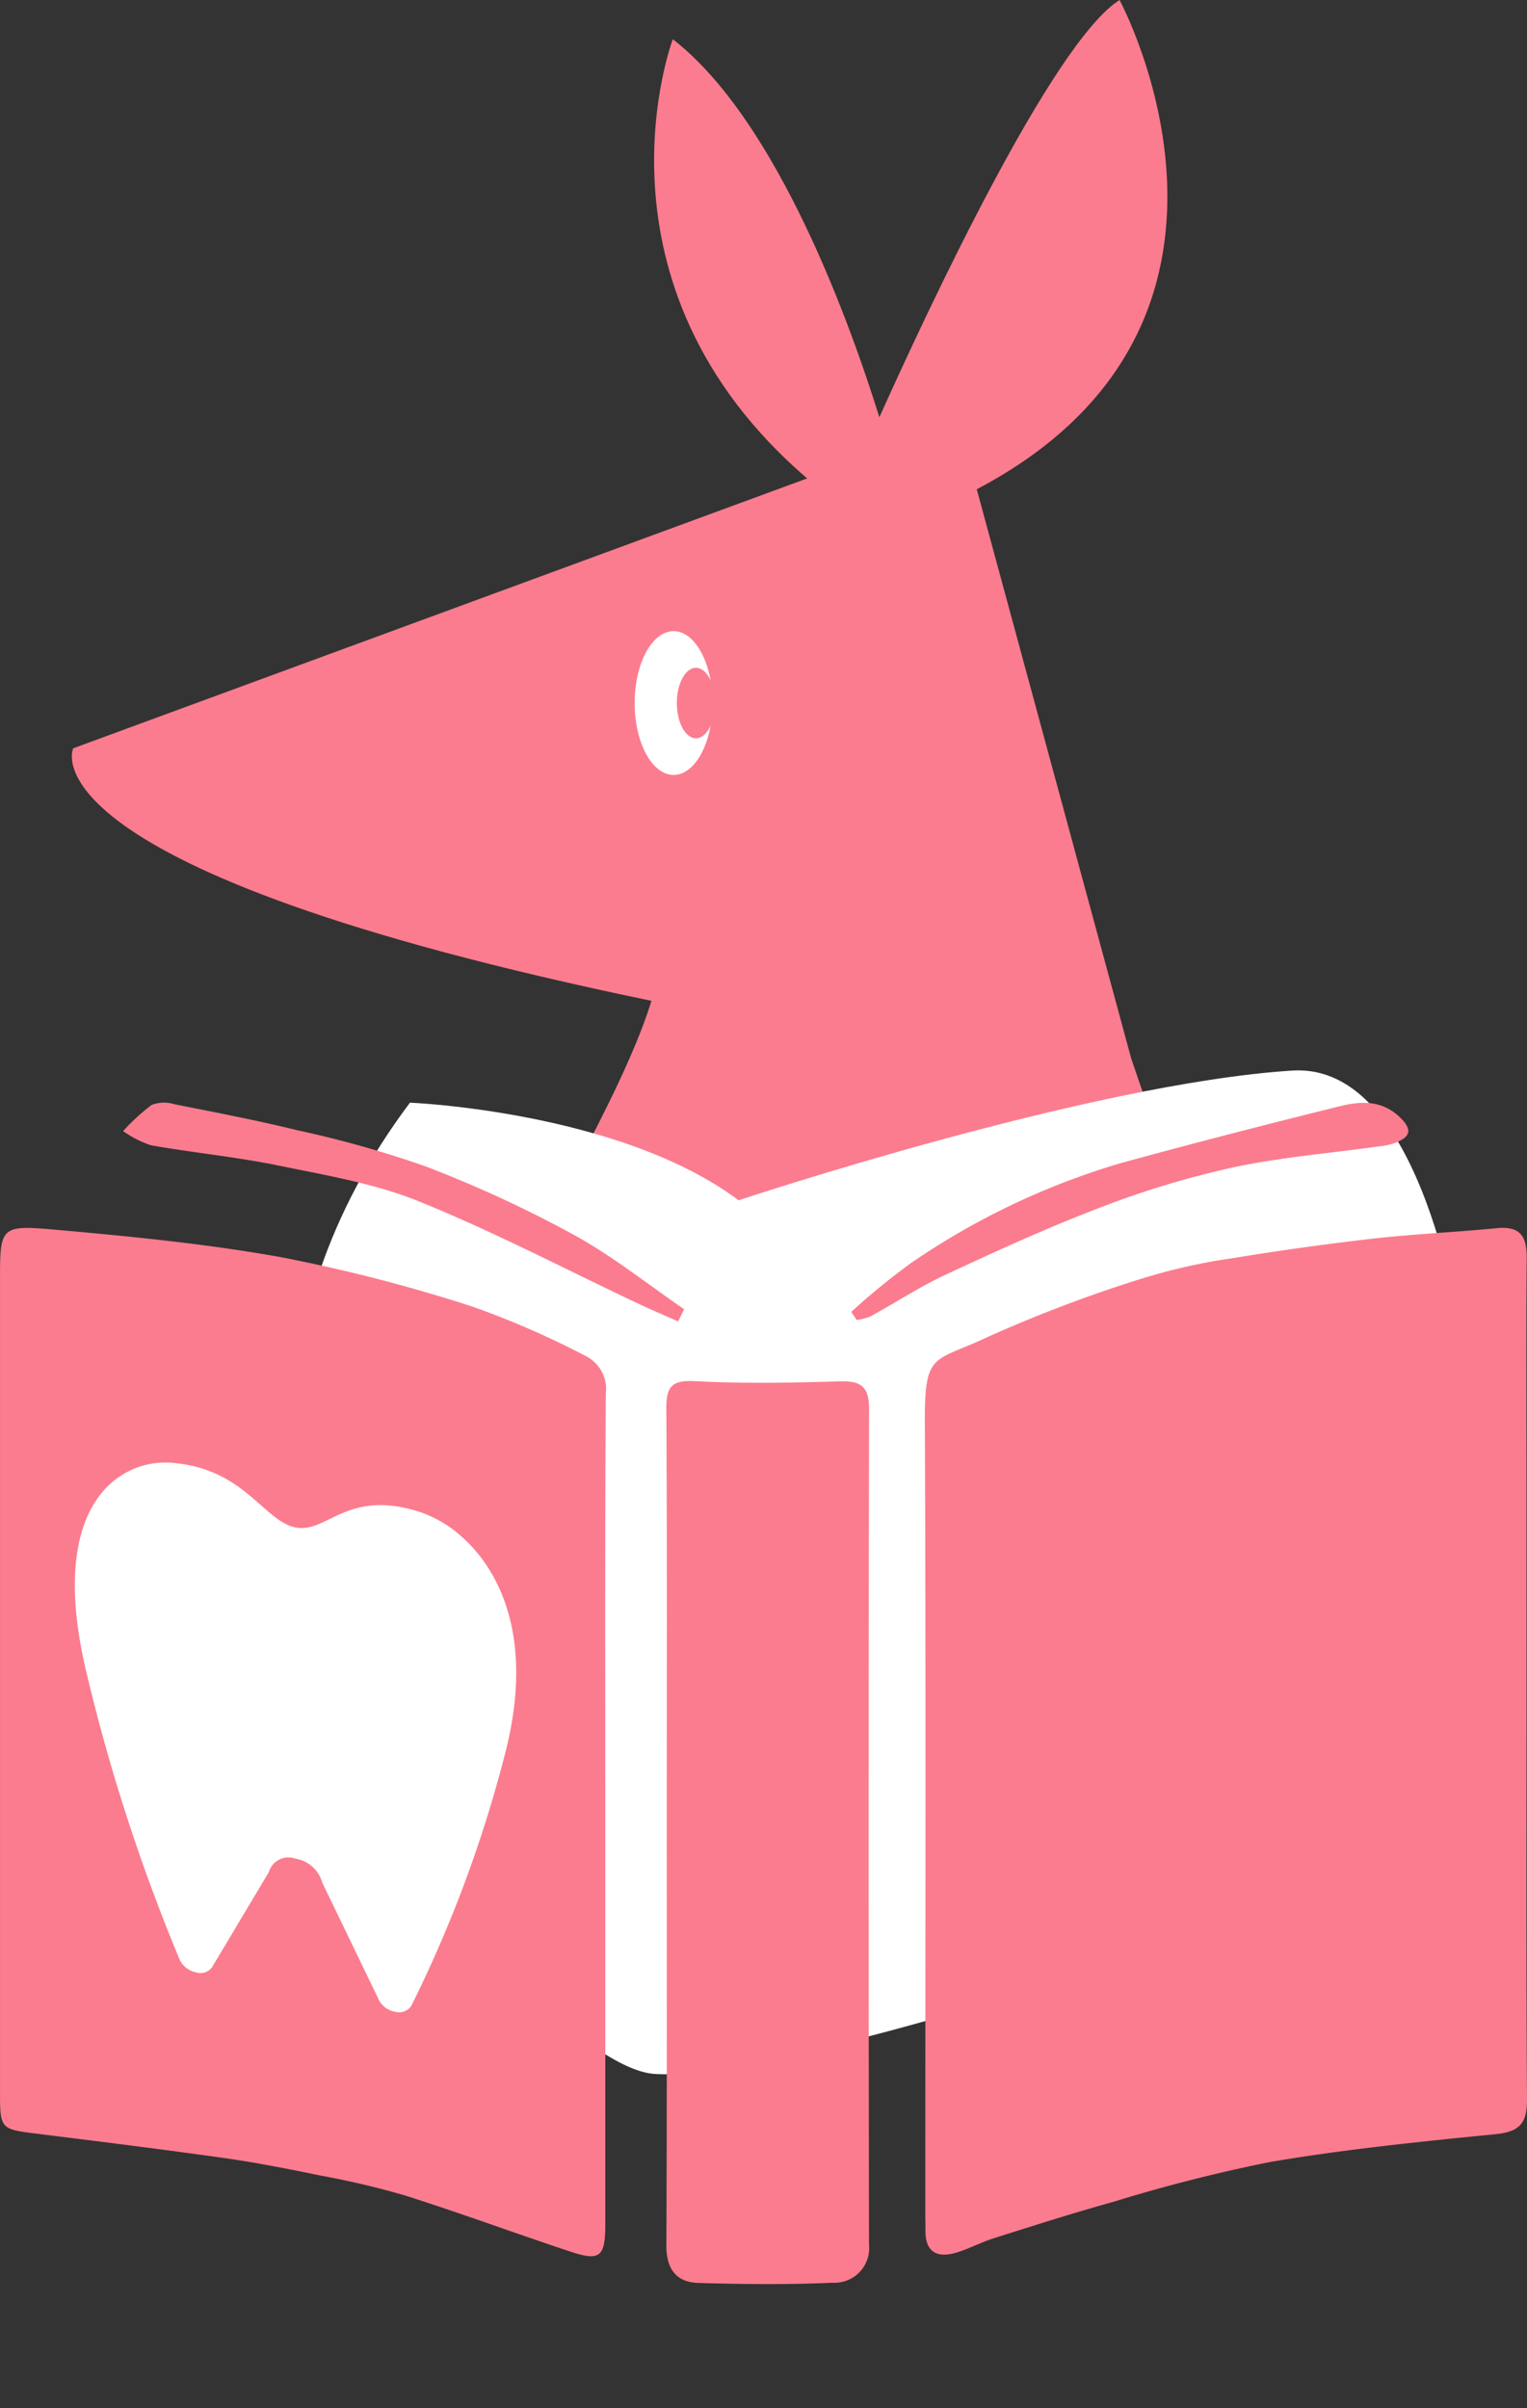
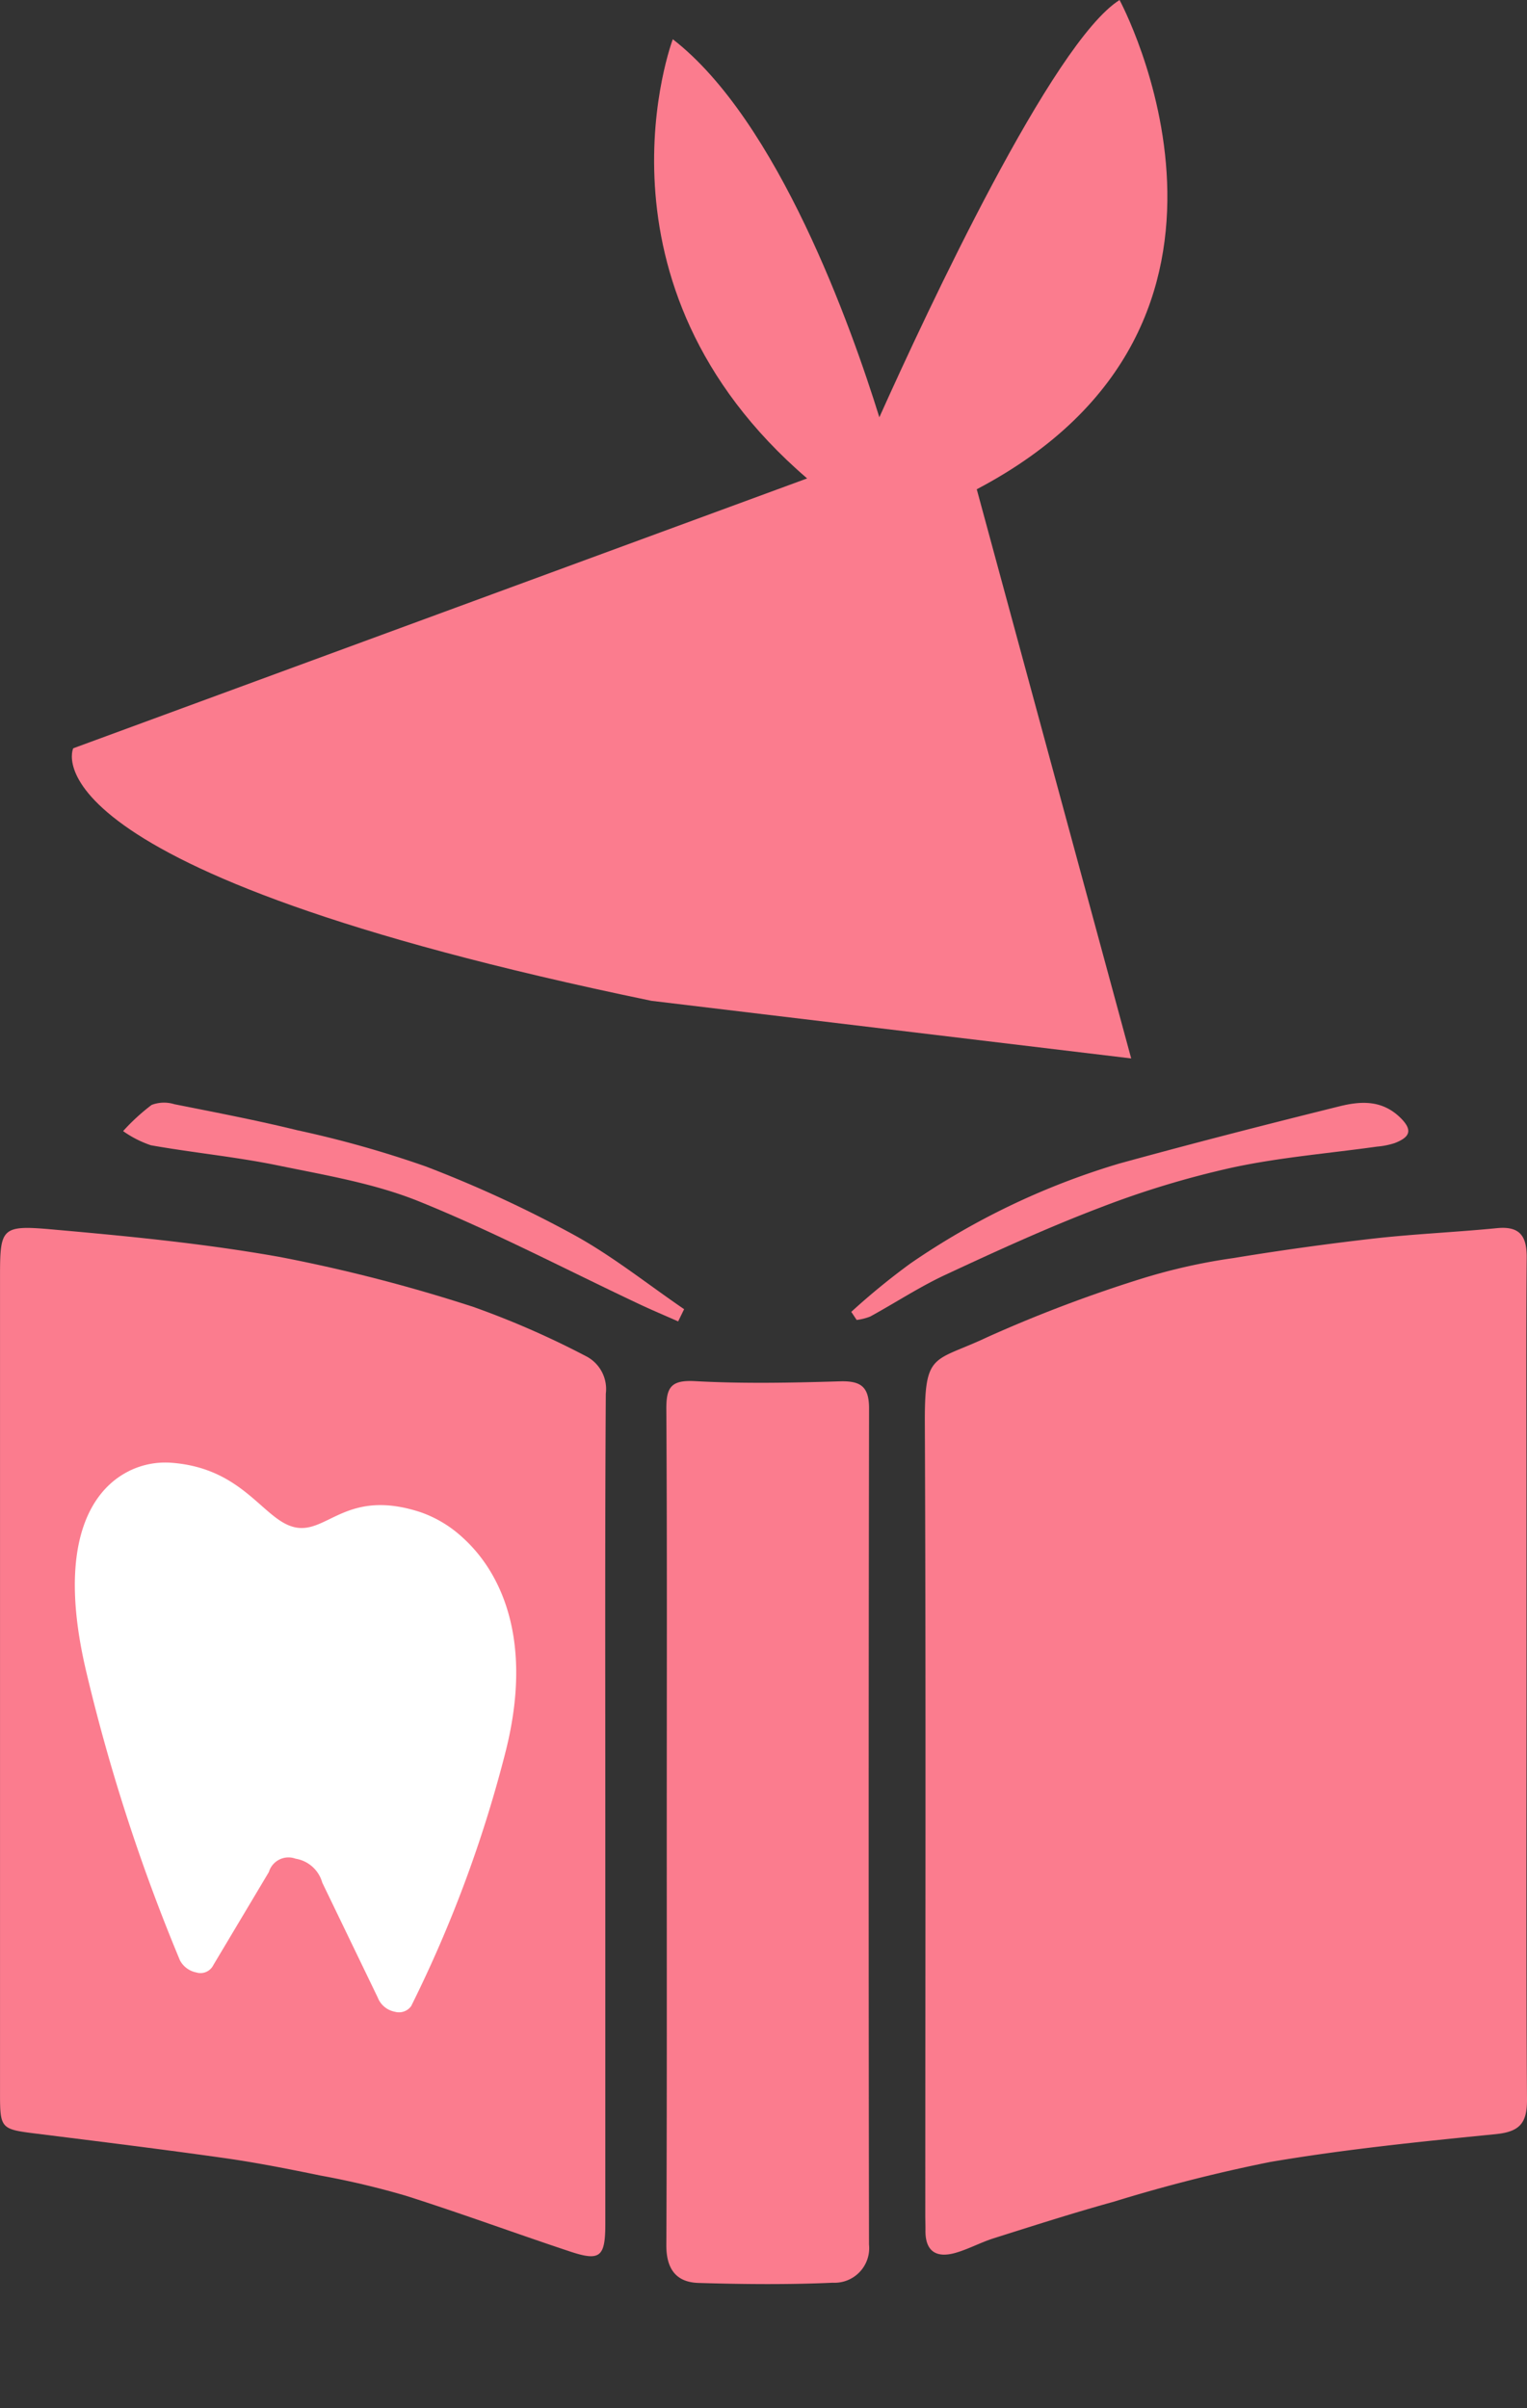
<svg xmlns="http://www.w3.org/2000/svg" width="137.278" height="216.542">
  <rect width="100%" height="100%" fill="#333333" stroke="none" />
  <g data-name="グループ 31" transform="translate(-1546.034 -848.731)">
-     <path data-name="パス 75" d="M1647.728 943.9l-13.883-51.177c28.511-15 12.838-43.991 12.838-43.991-6.025 3.795-17.287 27.918-21.595 37.519-2.518-8.109-9.1-26.656-18.569-33.992 0 0-8.324 21.959 12.077 39.489l-65.98 24.266s-5.176 10.878 51.986 22.706c-3.126 10.074-13.253 25.611-22.592 45.082 26.134.007 56.155.039 81.669.073-5.66-13.682-11.591-26.923-15.951-39.975z" fill="#fb7c8e" />
-     <ellipse data-name="楕円形 23" cx="3.503" cy="6.465" rx="3.503" ry="6.465" transform="translate(1603.089 905.48)" fill="#fff" />
+     <path data-name="パス 75" d="M1647.728 943.9l-13.883-51.177c28.511-15 12.838-43.991 12.838-43.991-6.025 3.795-17.287 27.918-21.595 37.519-2.518-8.109-9.1-26.656-18.569-33.992 0 0-8.324 21.959 12.077 39.489l-65.98 24.266s-5.176 10.878 51.986 22.706z" fill="#fb7c8e" />
    <ellipse data-name="楕円形 24" cx="1.718" cy="3.171" rx="1.718" ry="3.171" transform="translate(1606.882 908.774)" fill="#fb7c8e" />
-     <path data-name="パス 76" d="M1582.89 947.878s18.839.76 29.546 8.777c0 0 31.491-10.5 49.763-11.663s19.05 56.761 16.329 64.536-62.981 26.826-73.867 25.659-51.707-47.487-21.771-87.309z" fill="#fff" />
    <path data-name="パス 77" d="M1600.452 1011.718v36.983c0 2.965-.466 3.373-3.169 2.475-4.94-1.641-9.827-3.446-14.788-5.022a74.876 74.876 0 00-7.628-1.805c-2.866-.589-5.741-1.162-8.637-1.572-5.661-.8-11.336-1.5-17.01-2.21-3.083-.384-3.184-.453-3.184-3.56v-73.5c0-4.3.12-4.634 4.5-4.248 6.92.611 13.864 1.277 20.694 2.5a144.4 144.4 0 0117.356 4.482 78.035 78.035 0 0110.088 4.41 3.317 3.317 0 011.823 3.389c-.081 12.56-.045 25.118-.045 37.678z" fill="#fb7c8e" />
    <path data-name="パス 78" d="M1683.27 1000.013c0 12.487-.044 24.973.042 37.459.015 2.154-.639 2.935-2.826 3.152-6.771.674-13.556 1.361-20.259 2.5a143.136 143.136 0 00-14.076 3.577c-3.618 1-7.2 2.152-10.776 3.282-1.165.368-2.258.971-3.43 1.309-1.689.487-2.733-.086-2.713-2.007.005-.466-.015-.931-.015-1.4 0-23.732.064-47.465-.039-71.2-.028-6.484.758-5.421 5.658-7.744a124.164 124.164 0 0113.952-5.278 52.642 52.642 0 018.1-1.808q6.279-1.033 12.61-1.757c3.691-.418 7.41-.572 11.108-.937 2.1-.208 2.7.748 2.68 2.69-.06 6.747-.022 13.494-.021 20.242z" fill="#fb7c8e" />
    <path data-name="パス 79" d="M1605.975 1012.668c0-12.409.038-24.819-.037-37.228-.012-2 .44-2.641 2.6-2.522 4.318.237 8.661.146 12.989.017 1.889-.057 2.639.466 2.635 2.452q-.064 37.578-.005 75.155a3.114 3.114 0 01-3.262 3.44c-4.018.181-8.051.14-12.073.019-2.019-.061-2.894-1.282-2.884-3.406.062-12.642.035-25.284.037-37.927z" fill="#fb7c8e" />
    <path data-name="パス 80" d="M1607 967.546c-1.185-.526-2.381-1.029-3.553-1.582-6.562-3.095-13.007-6.479-19.72-9.2-4.015-1.628-8.421-2.361-12.7-3.241-3.773-.776-7.63-1.141-11.426-1.815a9.636 9.636 0 01-2.5-1.274 18.473 18.473 0 012.562-2.353 3.131 3.131 0 012.048-.065c3.7.737 7.41 1.446 11.072 2.345a95.877 95.877 0 0111.5 3.241 108.92 108.92 0 0113.312 6.144c3.491 1.912 6.641 4.445 9.942 6.7z" fill="#fb7c8e" />
    <path data-name="パス 81" d="M1622.564 966.686a62.71 62.71 0 015.33-4.36 66.552 66.552 0 0118.755-8.972c6.578-1.811 13.189-3.507 19.811-5.151 1.876-.465 3.779-.593 5.43.991 1.245 1.2.834 1.807-.466 2.316a7.005 7.005 0 01-1.59.318c-4.35.611-8.755.965-13.037 1.89a82.467 82.467 0 00-11.866 3.595c-4.711 1.793-9.307 3.9-13.881 6.031-2.337 1.086-4.512 2.519-6.779 3.761a4.93 4.93 0 01-1.223.309z" fill="#fb7c8e" />
    <path data-name="パス 82" d="M1587.611 986.966c-.028-.024-.052-.05-.077-.07-.046-.043-.082-.072-.116-.109v.006a10.784 10.784 0 00-3.576-2.093c-6.622-2.168-8.363 1.938-11.243 1.368s-4.621-5.366-11.243-5.819a7.341 7.341 0 00-3.576.678v-.006a.945.945 0 01-.116.062c-.025.011-.049.027-.077.04-1.462.754-7.112 4.01-3.8 18.012a167.309 167.309 0 008.4 25.9.257.257 0 01.012.036 2.124 2.124 0 001.475 1.111 1.289 1.289 0 001.545-.67l4.986-8.357a1.839 1.839 0 012.4-1.2 2.985 2.985 0 012.4 2.15l4.987 10.332a2.06 2.06 0 001.544 1.281 1.348 1.348 0 001.475-.528.224.224 0 01.012-.031 114.654 114.654 0 008.4-22.577c3.3-12.691-2.35-18.182-3.812-19.516z" fill="#fff" />
    <g data-name="グループ 30" fill="none">
      <path data-name="パス 83" d="M1652.748 1065.094s-.011.066-.023.179z" />
      <path data-name="パス 84" d="M1593.821 1065.273c-.012-.113-.023-.179-.023-.179z" />
    </g>
  </g>
</svg>